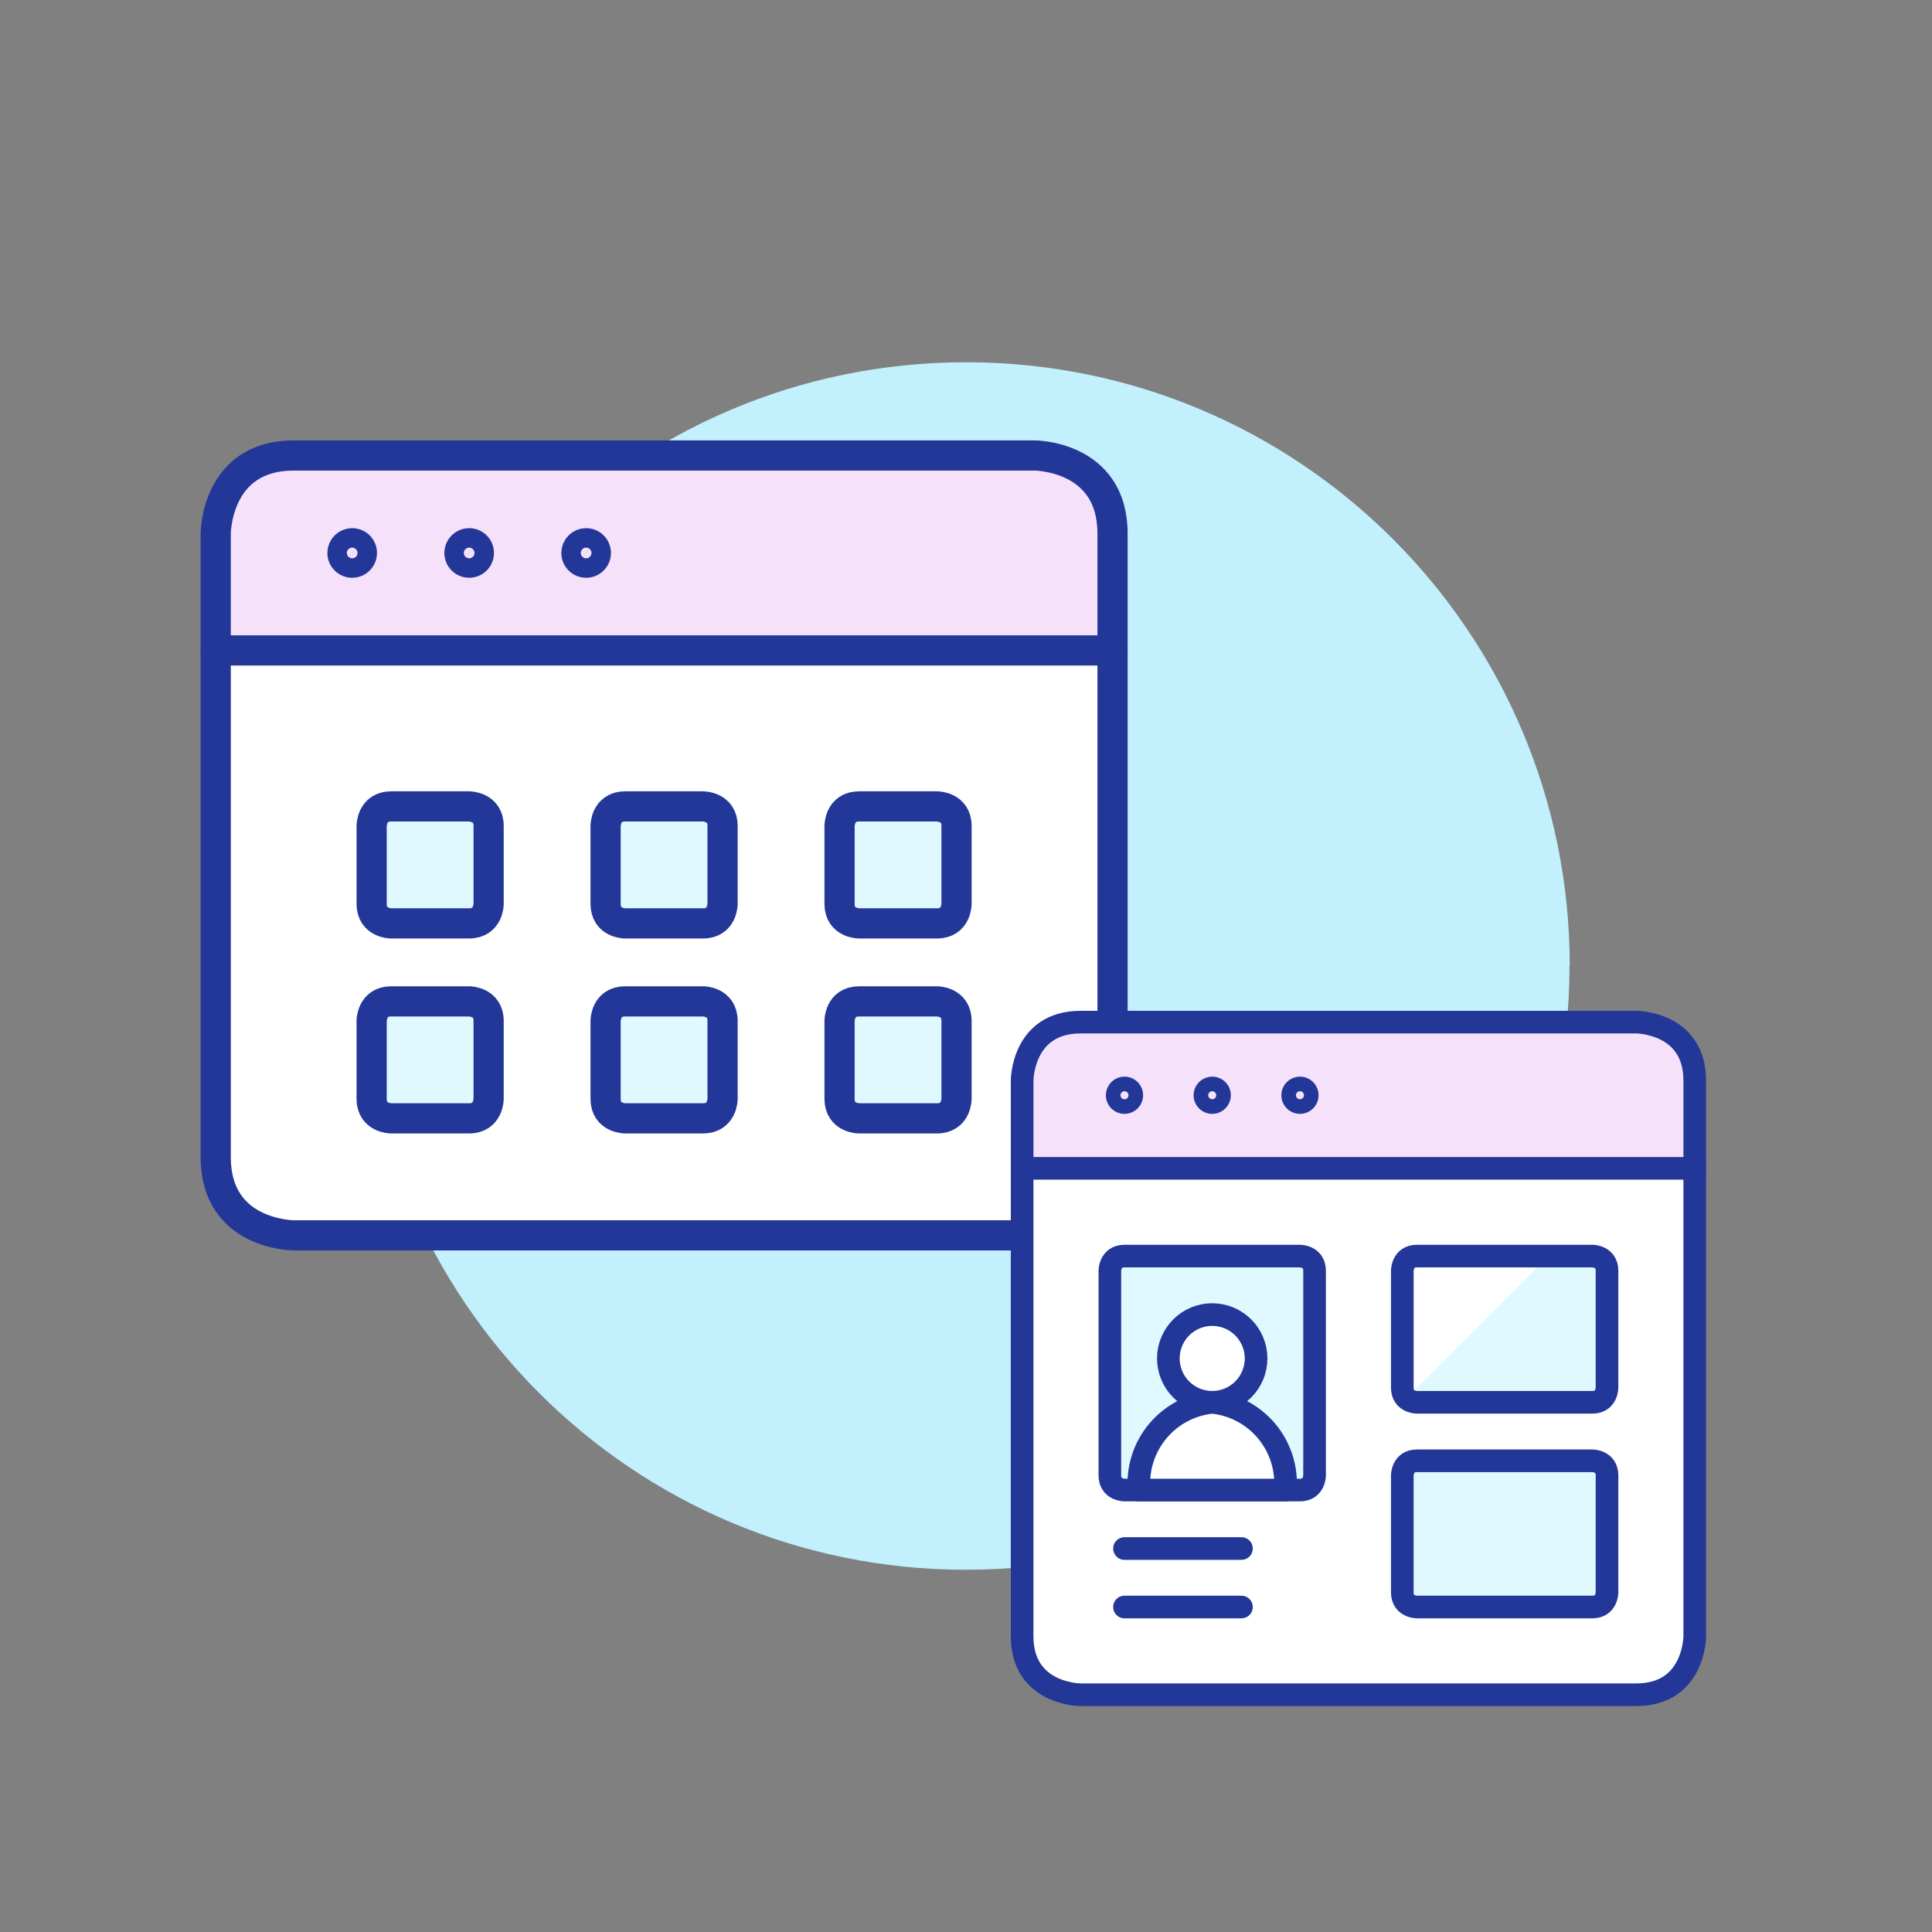
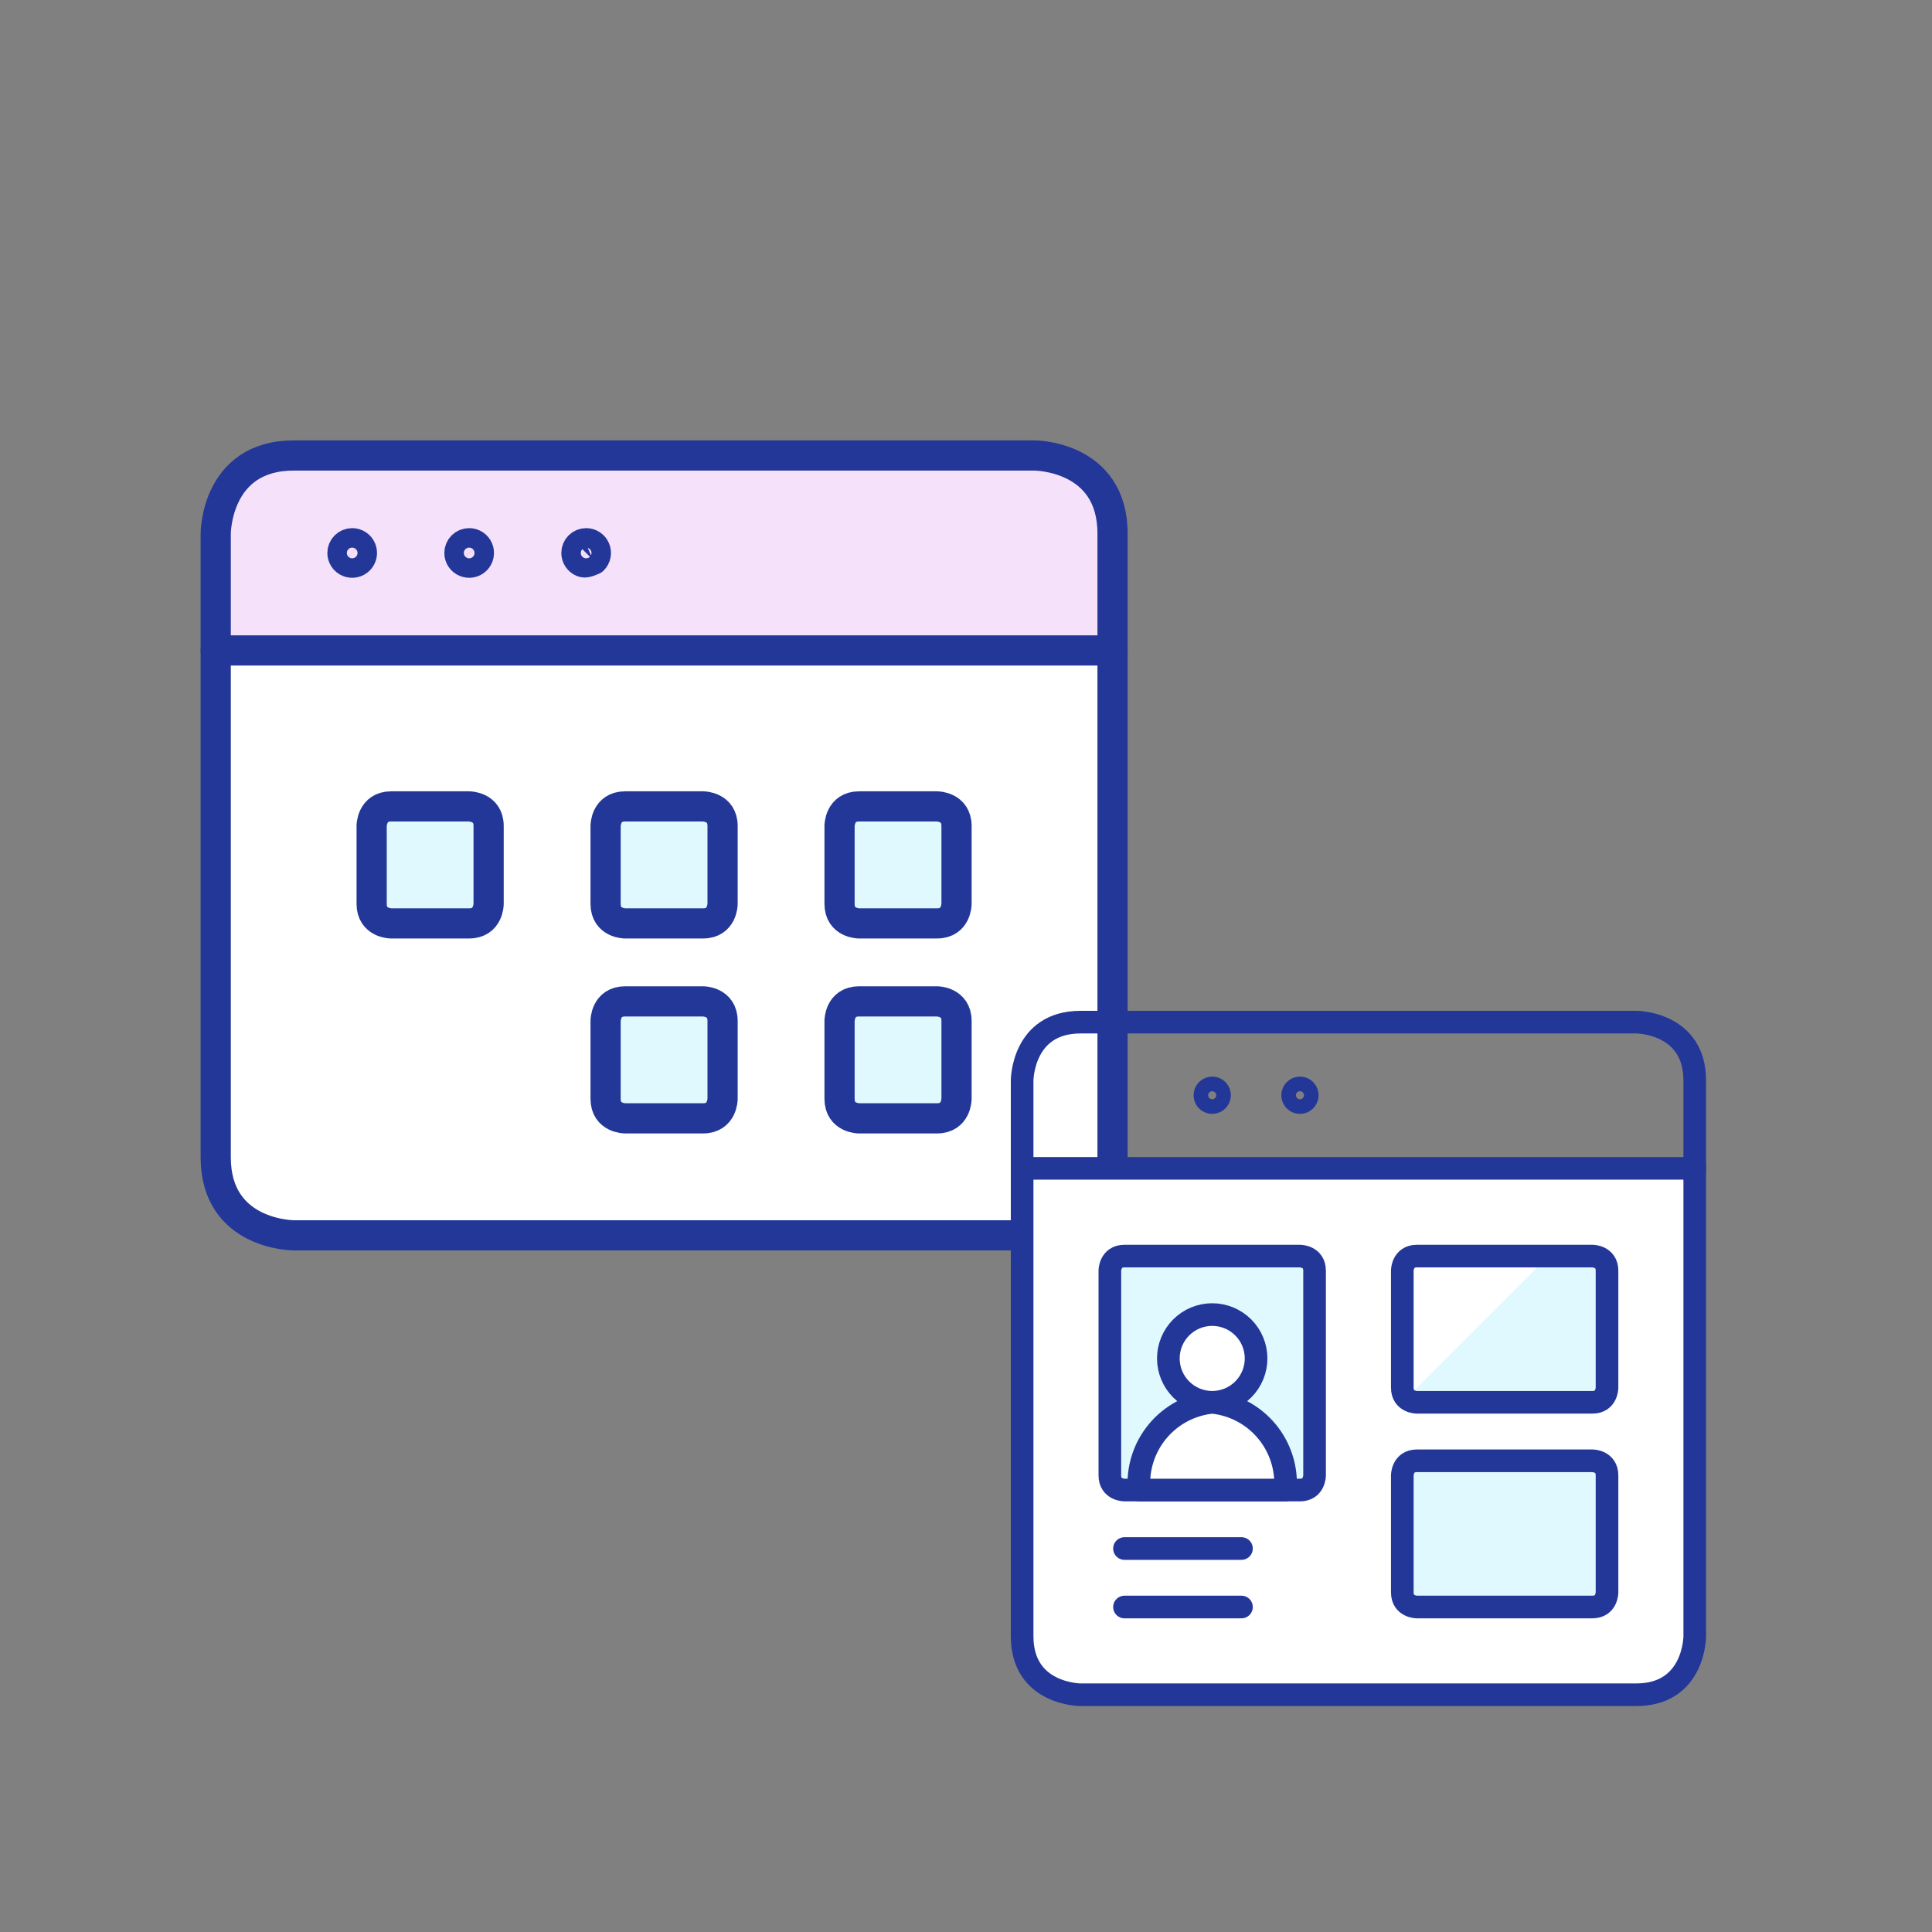
<svg xmlns="http://www.w3.org/2000/svg" width="512" height="512" viewBox="0 0 512 512" fill="none">
  <rect x="0" y="0" width="512" height="512" fill="#808080" stroke="none" />
-   <path d="M415.933 256C415.933 344.377 344.31 416 255.933 416C167.556 416 96 344.31 96 256C96 167.69 167.623 96 256 96C344.377 96 416 167.623 416 256" fill="#C2F0FC" />
  <path d="M294.833 172.333V306.666C294.833 312.147 292.656 317.404 288.78 321.28C284.904 325.156 279.648 327.333 274.167 327.333H77.833C72.352 327.333 67.096 325.156 63.22 321.28C59.344 317.404 57.167 312.147 57.167 306.666V172.333H294.833Z" fill="white" />
  <path d="M77.833 327.333H98.5L253.5 172.333H57.167V306.666C57.167 312.147 59.344 317.404 63.22 321.28C67.096 325.156 72.352 327.333 77.833 327.333Z" fill="white" />
  <path d="M294.833 172.334H57.167V141.334C57.167 135.853 59.344 130.596 63.22 126.72C67.096 122.844 72.352 120.667 77.833 120.667H274.167C279.648 120.667 284.904 122.844 288.78 126.72C292.656 130.596 294.833 135.853 294.833 141.334V172.334Z" fill="#F6E1FA" />
  <path d="M77.833 120.708H274.167C274.167 120.708 294.833 120.708 294.833 141.375V306.708C294.833 306.708 294.833 327.375 274.167 327.375H77.833C77.833 327.375 57.167 327.375 57.167 306.708V141.375C57.167 141.375 57.167 120.708 77.833 120.708Z" stroke="#233799" stroke-width="8" stroke-linecap="round" stroke-linejoin="round" />
  <path d="M57.167 172.375H294.833" stroke="#233799" stroke-width="8" stroke-linecap="round" stroke-linejoin="round" />
  <path d="M93.333 143.958C93.844 143.958 94.344 144.11 94.769 144.393C95.193 144.677 95.525 145.081 95.72 145.553C95.915 146.025 95.967 146.544 95.867 147.045C95.767 147.546 95.521 148.007 95.16 148.368C94.799 148.729 94.338 148.975 93.837 149.075C93.336 149.175 92.817 149.124 92.345 148.928C91.873 148.733 91.469 148.401 91.185 147.977C90.901 147.552 90.75 147.052 90.75 146.541C90.75 145.856 91.022 145.199 91.507 144.715C91.991 144.23 92.648 143.958 93.333 143.958Z" stroke="#233799" stroke-width="8" stroke-linecap="round" stroke-linejoin="round" />
  <path d="M124.333 143.958C124.844 143.958 125.344 144.11 125.769 144.393C126.193 144.677 126.524 145.081 126.72 145.553C126.916 146.025 126.967 146.544 126.867 147.045C126.767 147.546 126.521 148.007 126.16 148.368C125.799 148.729 125.338 148.975 124.837 149.075C124.336 149.175 123.817 149.124 123.345 148.928C122.873 148.733 122.469 148.401 122.185 147.977C121.902 147.552 121.75 147.052 121.75 146.541C121.75 145.856 122.022 145.199 122.507 144.715C122.991 144.23 123.648 143.958 124.333 143.958Z" stroke="#233799" stroke-width="8" stroke-linecap="round" stroke-linejoin="round" />
-   <path d="M155.333 143.958C155.844 143.958 156.344 144.11 156.769 144.393C157.193 144.677 157.524 145.081 157.72 145.553C157.916 146.025 157.967 146.544 157.867 147.045C157.767 147.546 157.521 148.007 157.16 148.368C156.799 148.729 156.338 148.975 155.837 149.075C155.336 149.175 154.817 149.124 154.345 148.928C153.873 148.733 153.469 148.401 153.185 147.977C152.902 147.552 152.75 147.052 152.75 146.541C152.75 145.856 153.022 145.199 153.507 144.715C153.991 144.23 154.648 143.958 155.333 143.958Z" stroke="#233799" stroke-width="8" stroke-linecap="round" stroke-linejoin="round" />
+   <path d="M155.333 143.958C155.844 143.958 156.344 144.11 156.769 144.393C157.193 144.677 157.524 145.081 157.72 145.553C157.916 146.025 157.967 146.544 157.867 147.045C157.767 147.546 157.521 148.007 157.16 148.368C155.336 149.175 154.817 149.124 154.345 148.928C153.873 148.733 153.469 148.401 153.185 147.977C152.902 147.552 152.75 147.052 152.75 146.541C152.75 145.856 153.022 145.199 153.507 144.715C153.991 144.23 154.648 143.958 155.333 143.958Z" stroke="#233799" stroke-width="8" stroke-linecap="round" stroke-linejoin="round" />
  <path d="M103.656 213.708H124.323C124.323 213.708 129.49 213.708 129.49 218.875V239.541C129.49 239.541 129.49 244.708 124.323 244.708H103.656C103.656 244.708 98.49 244.708 98.49 239.541V218.875C98.49 218.875 98.49 213.708 103.656 213.708Z" fill="#E0F9FF" stroke="#233799" stroke-width="8" stroke-linecap="round" stroke-linejoin="round" />
-   <path d="M103.656 265.375H124.323C124.323 265.375 129.49 265.375 129.49 270.542V291.208C129.49 291.208 129.49 296.375 124.323 296.375H103.656C103.656 296.375 98.49 296.375 98.49 291.208V270.542C98.49 270.542 98.49 265.375 103.656 265.375Z" fill="#E0F9FF" stroke="#233799" stroke-width="8" stroke-linecap="round" stroke-linejoin="round" />
  <path d="M165.656 213.708H186.323C186.323 213.708 191.49 213.708 191.49 218.875V239.541C191.49 239.541 191.49 244.708 186.323 244.708H165.656C165.656 244.708 160.49 244.708 160.49 239.541V218.875C160.49 218.875 160.49 213.708 165.656 213.708Z" fill="#E0F9FF" stroke="#233799" stroke-width="8" stroke-linecap="round" stroke-linejoin="round" />
  <path d="M165.656 265.375H186.323C186.323 265.375 191.49 265.375 191.49 270.542V291.208C191.49 291.208 191.49 296.375 186.323 296.375H165.656C165.656 296.375 160.49 296.375 160.49 291.208V270.542C160.49 270.542 160.49 265.375 165.656 265.375Z" fill="#E0F9FF" stroke="#233799" stroke-width="8" stroke-linecap="round" stroke-linejoin="round" />
  <path d="M227.656 213.708H248.323C248.323 213.708 253.49 213.708 253.49 218.875V239.541C253.49 239.541 253.49 244.708 248.323 244.708H227.656C227.656 244.708 222.49 244.708 222.49 239.541V218.875C222.49 218.875 222.49 213.708 227.656 213.708Z" fill="#E0F9FF" stroke="#233799" stroke-width="8" stroke-linecap="round" stroke-linejoin="round" />
  <path d="M227.656 265.375H248.323C248.323 265.375 253.49 265.375 253.49 270.542V291.208C253.49 291.208 253.49 296.375 248.323 296.375H227.656C227.656 296.375 222.49 296.375 222.49 291.208V270.542C222.49 270.542 222.49 265.375 227.656 265.375Z" fill="#E0F9FF" stroke="#233799" stroke-width="8" stroke-linecap="round" stroke-linejoin="round" />
  <path d="M449.125 309.625V433.625C449.125 437.736 447.492 441.678 444.585 444.585C441.678 447.492 437.736 449.125 433.625 449.125H286.375C282.264 449.125 278.322 447.492 275.415 444.585C272.508 441.678 270.875 437.736 270.875 433.625V309.625H449.125Z" fill="white" />
  <path d="M270.875 309.625V433.625C270.874 434.143 270.9 434.66 270.953 435.175C271.337 438.998 273.127 442.543 275.977 445.12C278.827 447.698 282.532 449.125 286.375 449.125H294.125L433.625 309.625H270.875Z" fill="white" />
-   <path d="M449.125 309.625H270.875V286.375C270.875 282.264 272.508 278.322 275.415 275.415C278.322 272.508 282.264 270.875 286.375 270.875H433.625C437.736 270.875 441.678 272.508 444.585 275.415C447.492 278.322 449.125 282.264 449.125 286.375V309.625Z" fill="#F6E1FA" />
  <path d="M286.375 270.875H433.625C433.625 270.875 449.125 270.875 449.125 286.375V433.625C449.125 433.625 449.125 449.125 433.625 449.125H286.375C286.375 449.125 270.875 449.125 270.875 433.625V286.375C270.875 286.375 270.875 270.875 286.375 270.875Z" stroke="#233799" stroke-width="6" stroke-linecap="round" stroke-linejoin="round" />
  <path d="M270.875 309.625H449.125" stroke="#233799" stroke-width="6" stroke-linecap="round" stroke-linejoin="round" />
  <path d="M375.5 332.875H422C422 332.875 425.875 332.875 425.875 336.75V367.75C425.875 367.75 425.875 371.625 422 371.625H375.5C375.5 371.625 371.625 371.625 371.625 367.75V336.75C371.625 336.75 371.625 332.875 375.5 332.875Z" fill="#E0F9FF" />
  <path d="M375.5 332.875C374.991 332.875 374.487 332.975 374.017 333.17C373.547 333.365 373.12 333.65 372.76 334.01C372.4 334.37 372.115 334.797 371.92 335.267C371.725 335.737 371.625 336.241 371.625 336.75V367.75C371.624 368.259 371.724 368.764 371.918 369.234C372.112 369.705 372.397 370.133 372.756 370.493L410.375 332.875H375.5Z" fill="white" />
  <path d="M375.5 332.875H422C422 332.875 425.875 332.875 425.875 336.75V367.75C425.875 367.75 425.875 371.625 422 371.625H375.5C375.5 371.625 371.625 371.625 371.625 367.75V336.75C371.625 336.75 371.625 332.875 375.5 332.875Z" stroke="#233799" stroke-width="6" stroke-linecap="round" stroke-linejoin="round" />
  <path d="M375.5 387.125H422C422 387.125 425.875 387.125 425.875 391V422C425.875 422 425.875 425.875 422 425.875H375.5C375.5 425.875 371.625 425.875 371.625 422V391C371.625 391 371.625 387.125 375.5 387.125Z" fill="#E0F9FF" stroke="#233799" stroke-width="6" stroke-linecap="round" stroke-linejoin="round" />
  <path d="M298 332.875H344.5C344.5 332.875 348.375 332.875 348.375 336.75V391C348.375 391 348.375 394.875 344.5 394.875H298C298 394.875 294.125 394.875 294.125 391V336.75C294.125 336.75 294.125 332.875 298 332.875Z" fill="#E0F9FF" stroke="#233799" stroke-width="6" stroke-linecap="round" stroke-linejoin="round" />
  <path d="M309.625 360C309.625 363.083 310.85 366.04 313.03 368.22C315.21 370.4 318.167 371.625 321.25 371.625C324.333 371.625 327.29 370.4 329.47 368.22C331.65 366.04 332.875 363.083 332.875 360C332.875 356.917 331.65 353.96 329.47 351.78C327.29 349.6 324.333 348.375 321.25 348.375C318.167 348.375 315.21 349.6 313.03 351.78C310.85 353.96 309.625 356.917 309.625 360Z" fill="white" stroke="#233799" stroke-width="6" stroke-linecap="round" stroke-linejoin="round" />
  <path d="M301.875 394.875C301.408 389.233 303.178 383.633 306.802 379.283C310.427 374.934 315.616 372.183 321.25 371.625C326.884 372.183 332.073 374.934 335.698 379.283C339.322 383.633 341.092 389.233 340.625 394.875H301.875Z" fill="white" stroke="#233799" stroke-width="6" stroke-linecap="round" stroke-linejoin="round" />
  <path d="M298 410.375H329" stroke="#233799" stroke-width="6" stroke-linecap="round" stroke-linejoin="round" />
  <path d="M298 425.875H329" stroke="#233799" stroke-width="6" stroke-linecap="round" stroke-linejoin="round" />
-   <path d="M298 288.312C298.383 288.312 298.758 288.426 299.076 288.639C299.395 288.852 299.643 289.155 299.79 289.509C299.937 289.863 299.975 290.252 299.9 290.628C299.826 291.004 299.641 291.349 299.37 291.62C299.099 291.891 298.754 292.076 298.378 292.15C298.002 292.225 297.613 292.187 297.259 292.04C296.905 291.893 296.602 291.645 296.389 291.326C296.176 291.008 296.062 290.633 296.062 290.25C296.062 289.736 296.267 289.243 296.63 288.88C296.993 288.517 297.486 288.312 298 288.312Z" stroke="#233799" stroke-width="6" stroke-linecap="round" stroke-linejoin="round" />
  <path d="M321.25 288.312C321.633 288.312 322.008 288.426 322.326 288.639C322.645 288.852 322.893 289.155 323.04 289.509C323.187 289.863 323.225 290.252 323.15 290.628C323.076 291.004 322.891 291.349 322.62 291.62C322.349 291.891 322.004 292.076 321.628 292.15C321.252 292.225 320.863 292.187 320.509 292.04C320.155 291.893 319.852 291.645 319.639 291.326C319.426 291.008 319.312 290.633 319.312 290.25C319.312 289.736 319.517 289.243 319.88 288.88C320.243 288.517 320.736 288.312 321.25 288.312Z" stroke="#233799" stroke-width="6" stroke-linecap="round" stroke-linejoin="round" />
  <path d="M344.5 288.312C344.883 288.312 345.258 288.426 345.576 288.639C345.895 288.852 346.143 289.155 346.29 289.509C346.437 289.863 346.475 290.252 346.4 290.628C346.326 291.004 346.141 291.349 345.87 291.62C345.599 291.891 345.254 292.076 344.878 292.15C344.502 292.225 344.113 292.187 343.759 292.04C343.405 291.893 343.102 291.645 342.889 291.326C342.676 291.008 342.562 290.633 342.562 290.25C342.562 289.736 342.767 289.243 343.13 288.88C343.493 288.517 343.986 288.312 344.5 288.312Z" stroke="#233799" stroke-width="6" stroke-linecap="round" stroke-linejoin="round" />
</svg>